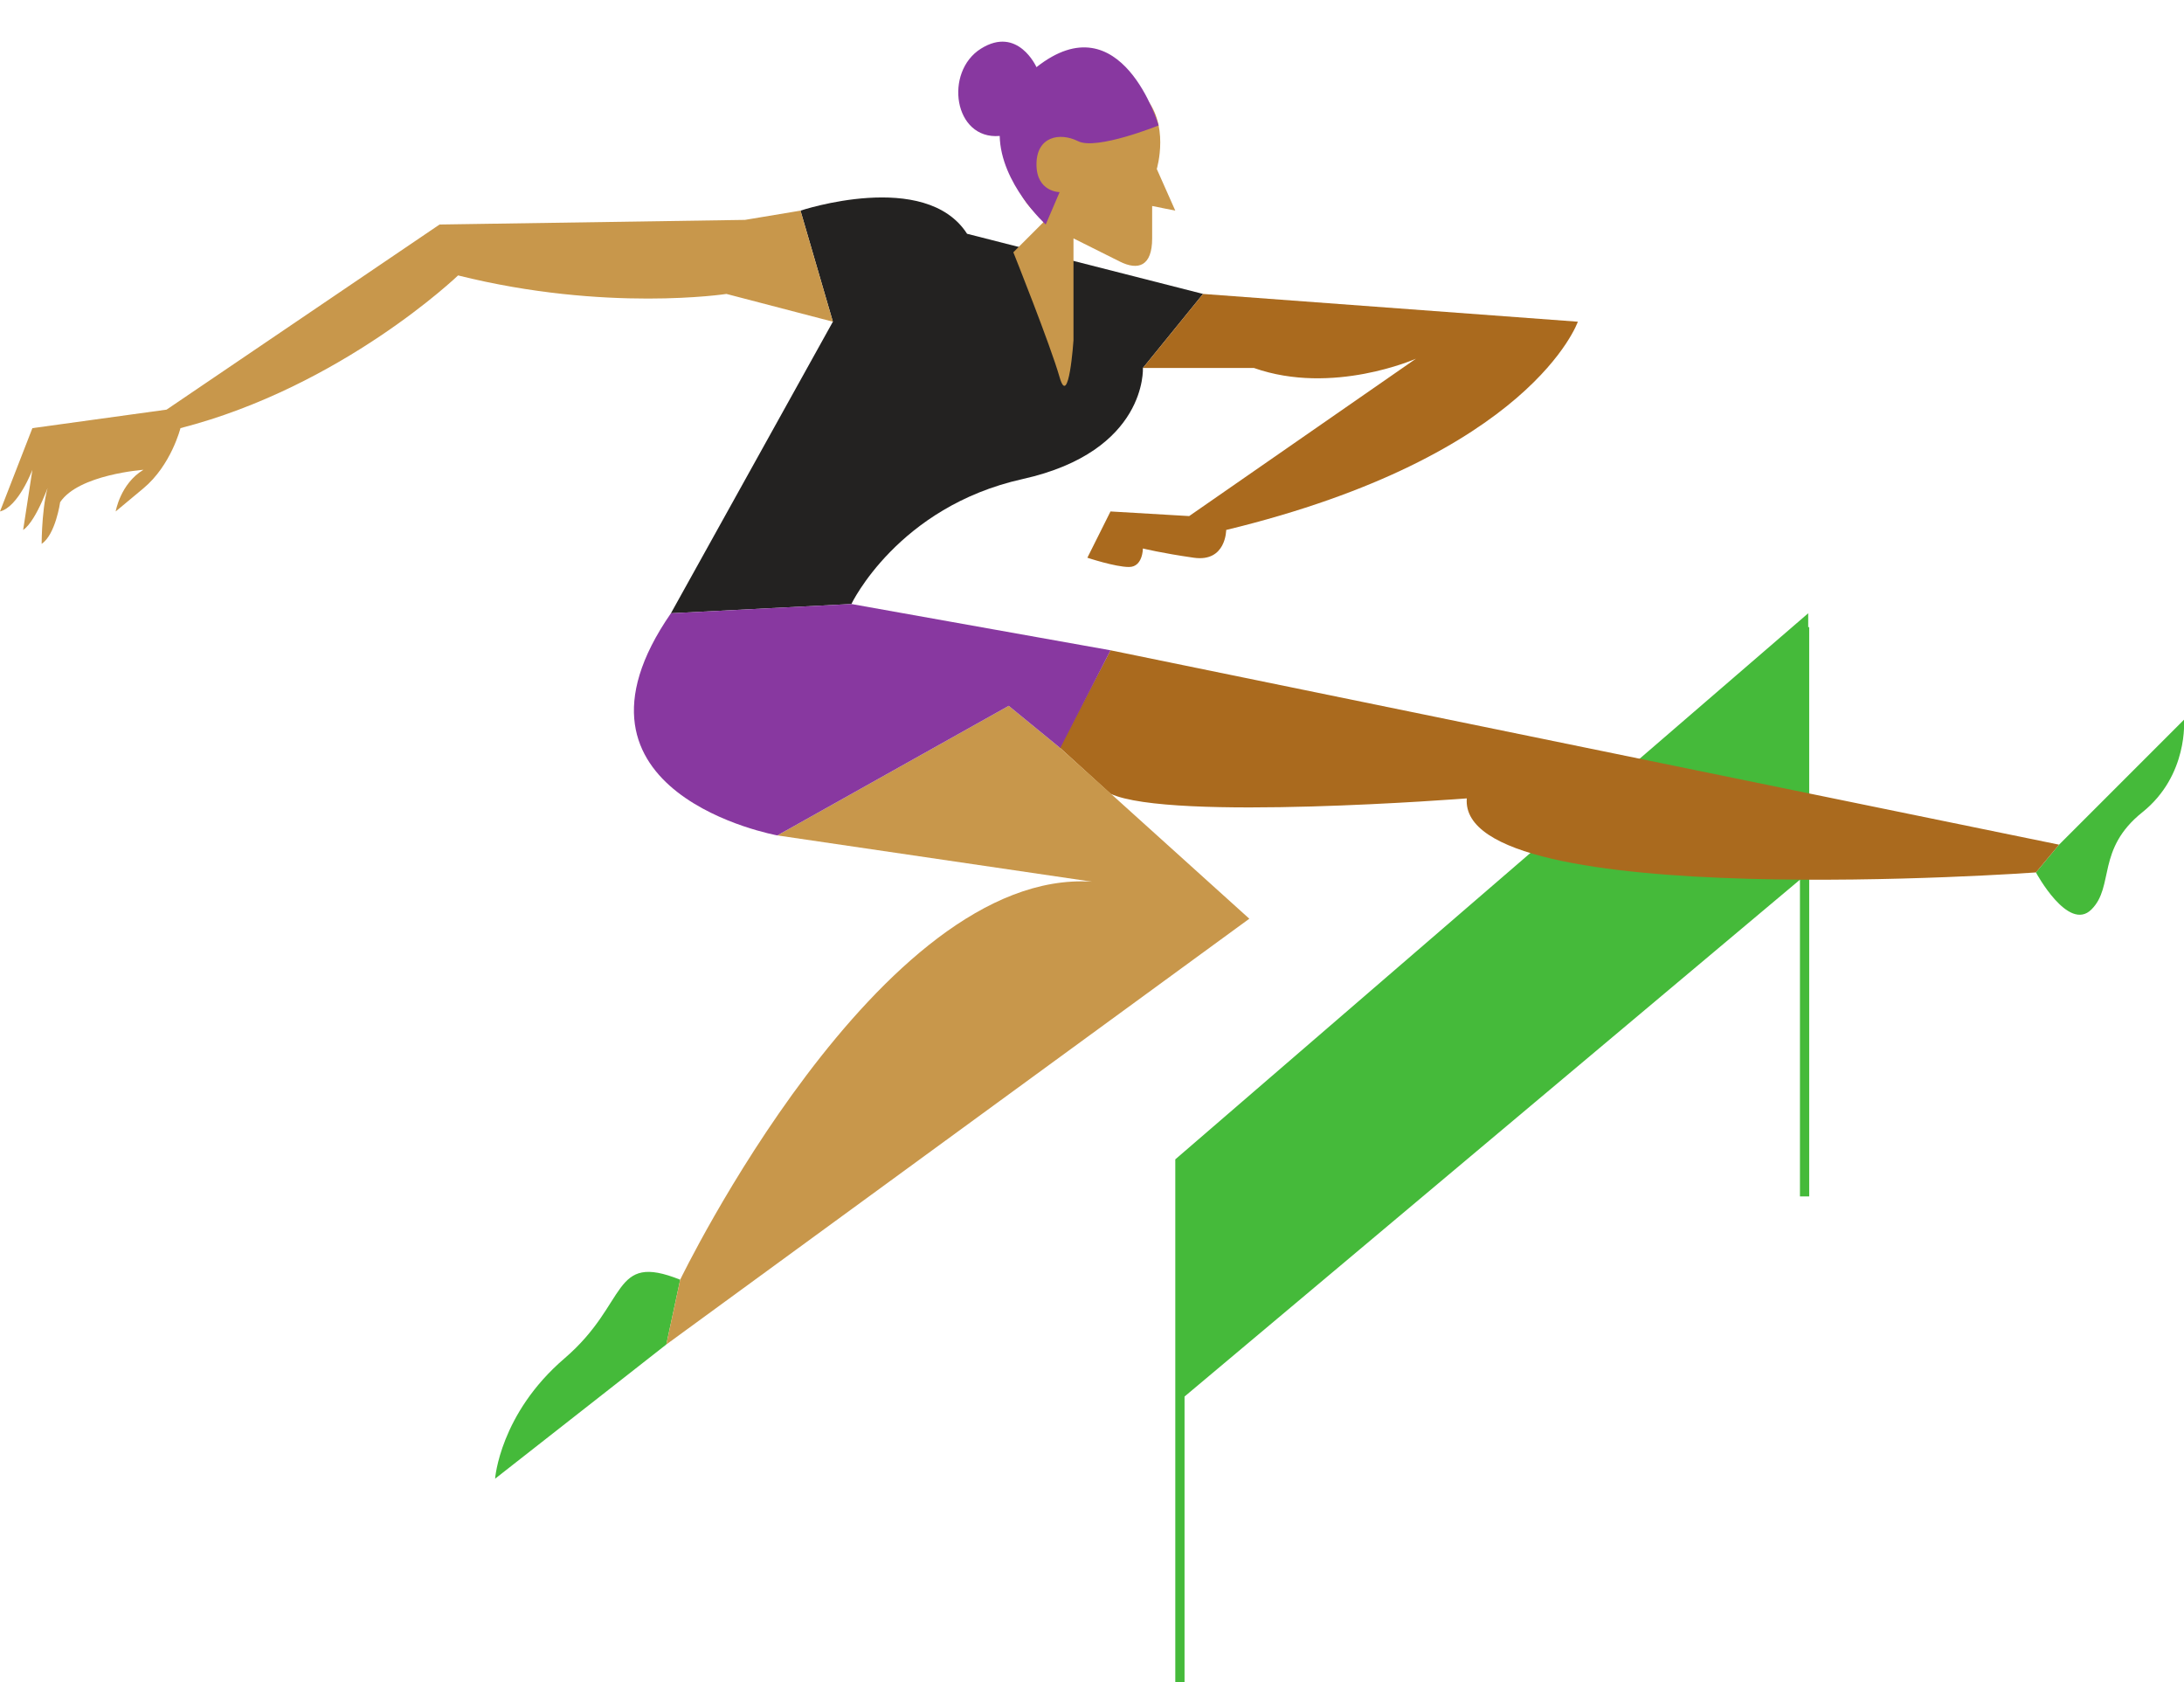
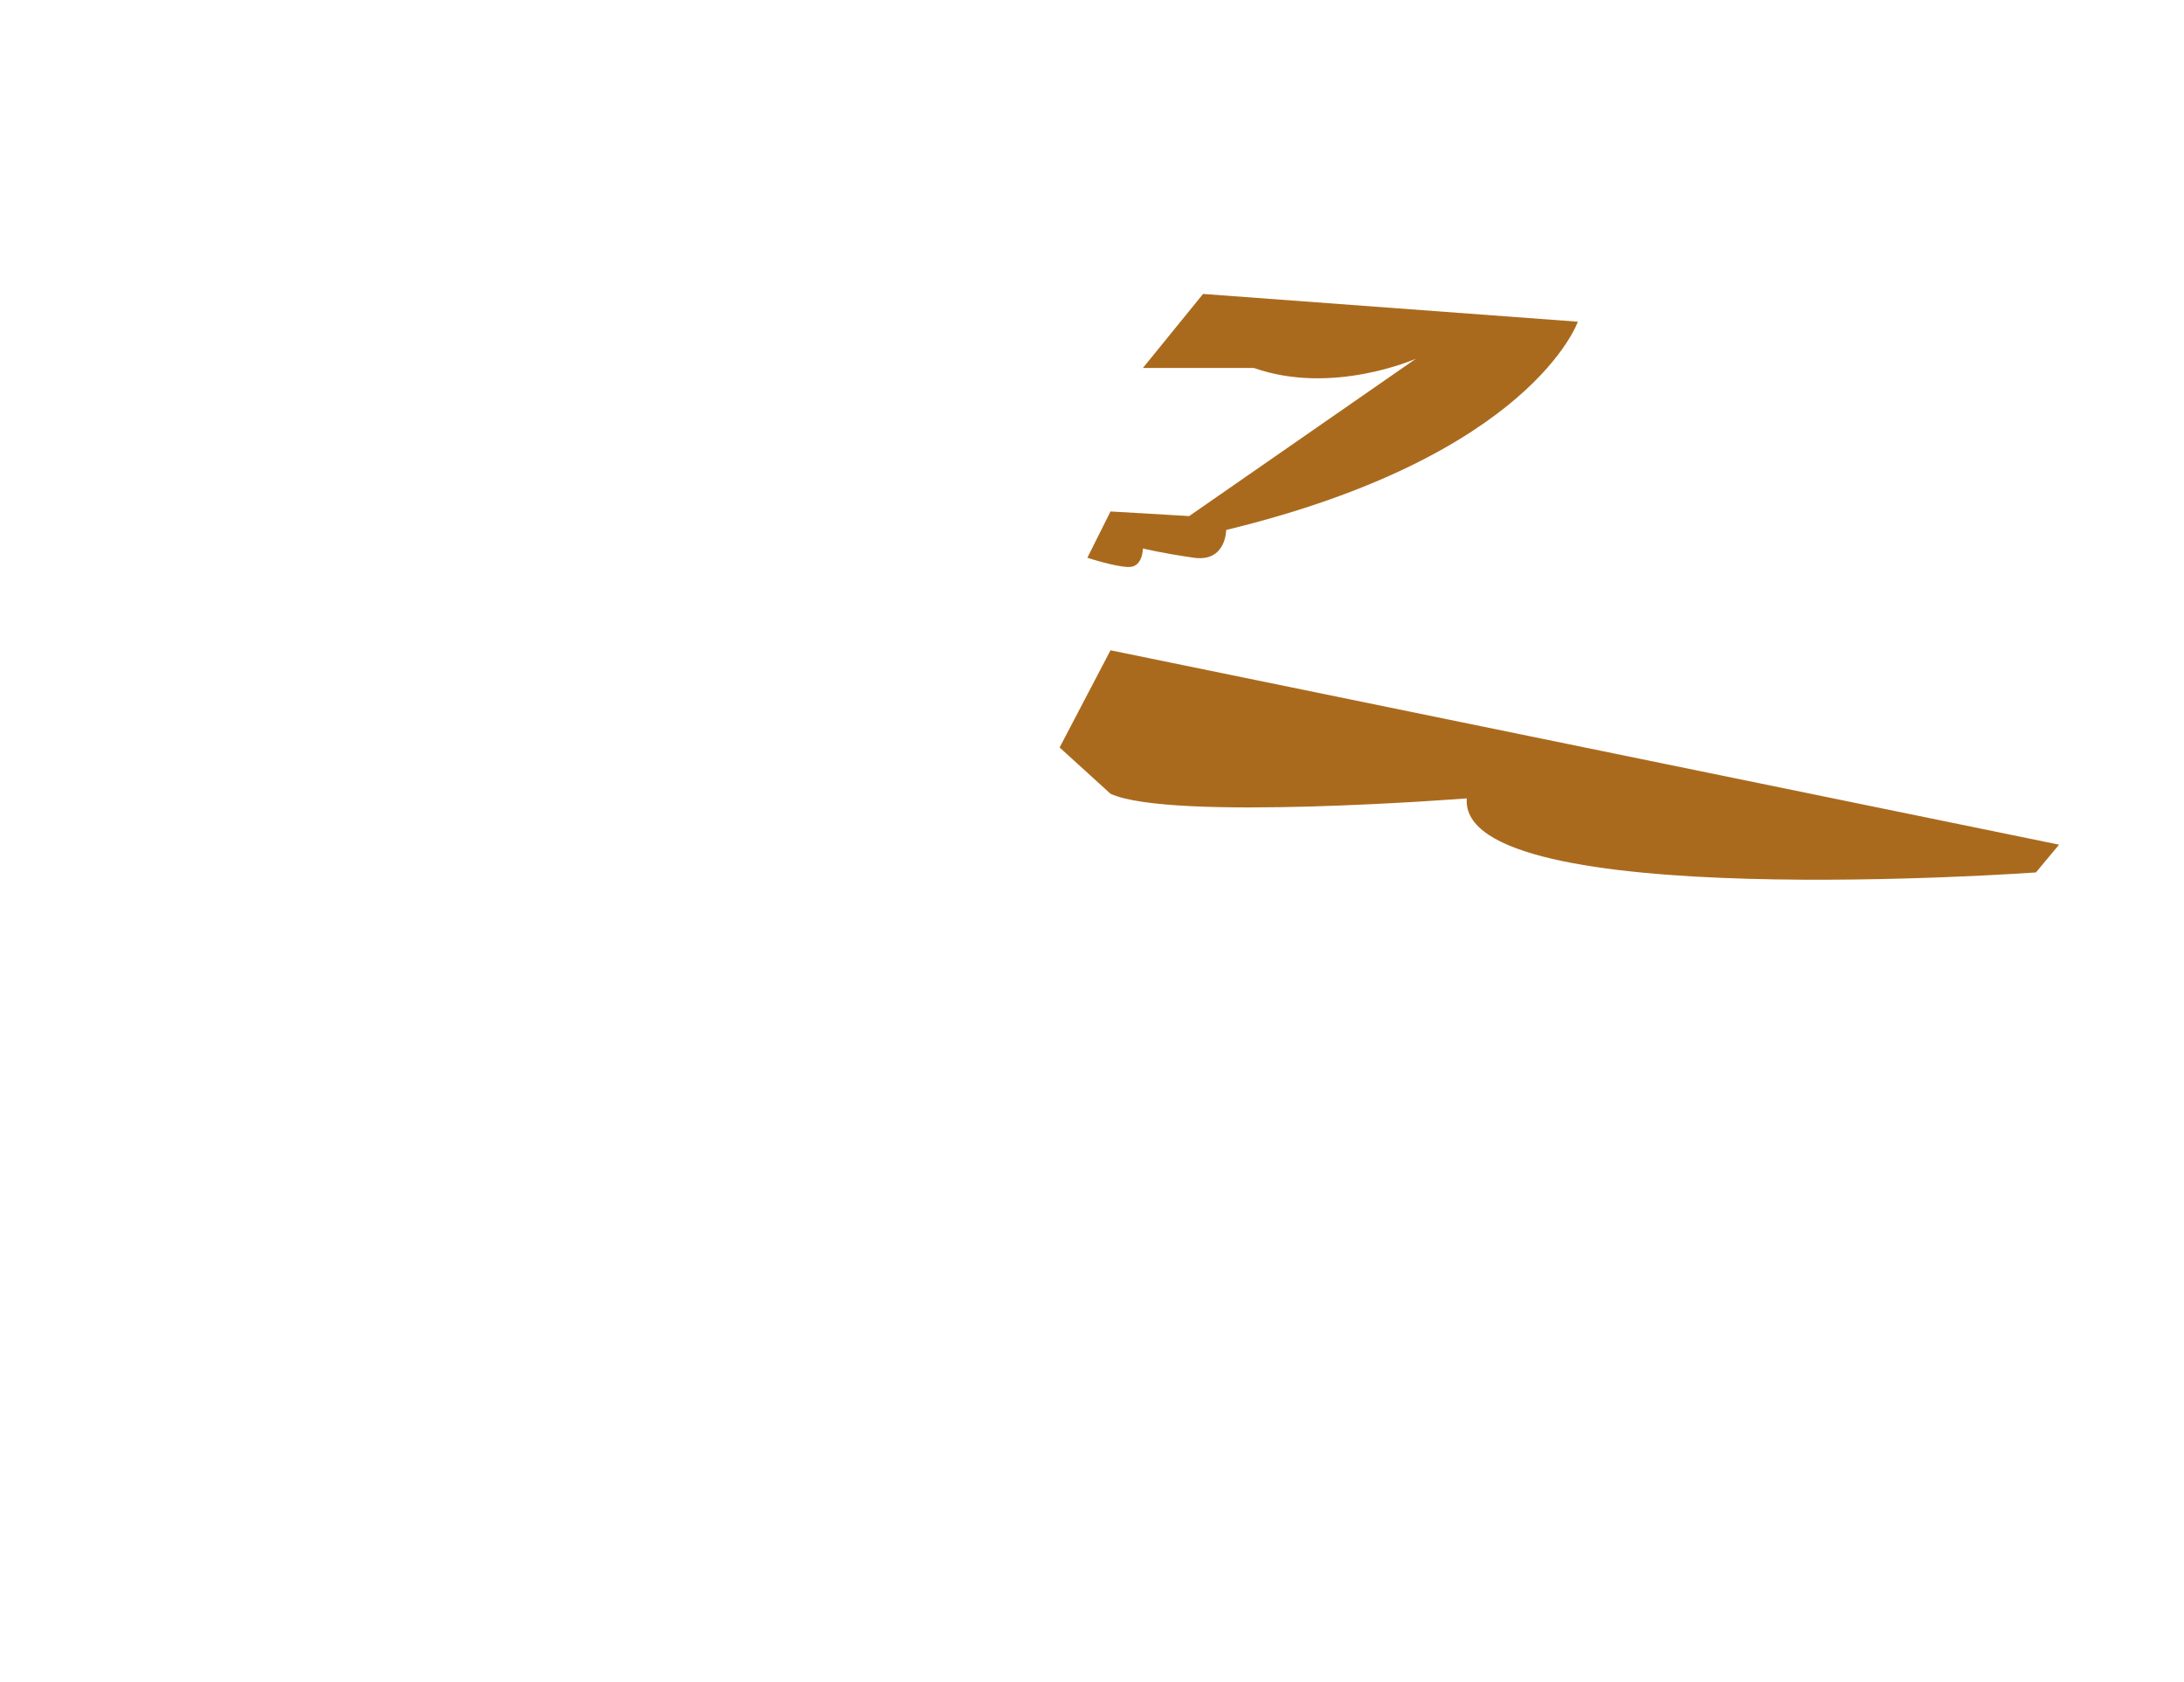
<svg xmlns="http://www.w3.org/2000/svg" height="363.5" preserveAspectRatio="xMidYMid meet" version="1.0" viewBox="0.0 -9.0 472.0 363.5" width="472.0" zoomAndPan="magnify">
  <defs>
    <clipPath id="a">
      <path d="M 107 123 L 472.031 123 L 472.031 354.512 L 107 354.512 Z M 107 123" />
    </clipPath>
  </defs>
  <g>
    <g clip-path="url(#a)" id="change1_1">
-       <path d="M 122 284.512 C 108 296.512 107 310.512 107 310.512 L 144 281.512 L 147 267.512 C 132 261.512 136 272.512 122 284.512 Z M 472 146.512 L 445 173.512 L 440 179.512 C 440 179.512 447 192.512 452 187.512 C 457 182.512 453 174.512 463 166.512 C 473 158.512 472 146.512 472 146.512 Z M 390.785 126.512 L 391 126.512 L 391 249.512 L 389 249.512 L 389 181.082 L 256 292.758 L 256 354.512 L 254 354.512 L 254 241.512 L 390.785 123.512 L 390.785 126.512" fill="#45ba3a" />
-     </g>
+       </g>
    <g id="change2_1">
-       <path d="M 173 36.512 C 173 36.512 200 27.512 209 41.512 L 260 54.512 L 247 70.512 C 247 70.512 248 88.512 221 94.512 C 194 100.512 184 121.512 184 121.512 L 145 123.512 L 180 60.512 L 173 36.512" fill="#232221" />
-     </g>
+       </g>
    <g id="change3_1">
      <path d="M 247 70.512 L 271 70.512 C 288 76.512 306 68.512 306 68.512 L 257 102.512 L 240 101.512 L 235 111.512 C 235 111.512 241 113.512 244 113.512 C 247 113.512 247 109.512 247 109.512 C 247 109.512 251 110.512 258 111.512 C 265 112.512 265 105.512 265 105.512 C 331 89.512 341 60.512 341 60.512 L 260 54.512 Z M 240 131.512 L 445 173.512 L 440 179.512 C 440 179.512 315 188.512 317 163.512 C 317 163.512 253 168.512 240 162.512 L 229 152.512 L 240 131.512" fill="#aa6a1e" />
    </g>
    <g id="change4_1">
-       <path d="M 232 64.512 L 232 42.512 C 232 42.512 238 45.512 242 47.512 C 246 49.512 249 48.512 249 42.512 C 249 36.512 249 35.512 249 35.512 L 254 36.512 L 250 27.512 C 250 27.512 253 17.512 247 11.512 C 241 5.512 225 -2.488 220 15.512 C 215 33.512 226 38.512 226 38.512 L 219 45.512 C 219 45.512 227 65.512 229 72.512 C 231 79.512 232 64.512 232 64.512 Z M 161 38.512 L 95 39.512 L 36 79.512 L 7 83.512 L 0 101.512 C 4 100.512 7 92.512 7 92.512 L 5 105.512 C 8 103.512 11 94.512 11 94.512 C 9 98.512 9 108.512 9 108.512 C 12 106.512 13 99.512 13 99.512 C 17 93.512 31 92.512 31 92.512 C 26 95.512 25 101.512 25 101.512 C 25 101.512 25 101.512 31 96.512 C 37 91.512 39 83.512 39 83.512 C 74 74.512 99 50.512 99 50.512 C 131 58.512 157 54.512 157 54.512 L 180 60.512 L 173 36.512 Z M 270 189.512 L 144 281.512 L 147 267.512 C 147 267.512 190 178.512 236 181.512 L 168 171.512 L 218 143.512 L 229 152.512 L 270 189.512" fill="#c8974b" />
-     </g>
+       </g>
    <g id="change5_1">
-       <path d="M 145 123.512 C 118 162.512 168 171.512 168 171.512 L 218 143.512 L 229 152.512 L 229.137 152.633 L 240 131.512 L 184 121.512 Z M 212 1.512 C 220 -3.488 224 5.512 224 5.512 C 242.375 -8.996 250.398 18.105 250.398 18.105 C 250.398 18.105 237 23.512 233 21.512 C 229 19.512 224 20.512 224 26.512 C 224 32.512 229 32.512 229 32.512 L 226 39.512 C 226 39.512 216.27 30.699 216.051 20.344 C 216.051 20.352 216.043 20.375 216.043 20.375 C 206.09 21.238 204 6.512 212 1.512" fill="#8838a0" />
-     </g>
+       </g>
  </g>
</svg>